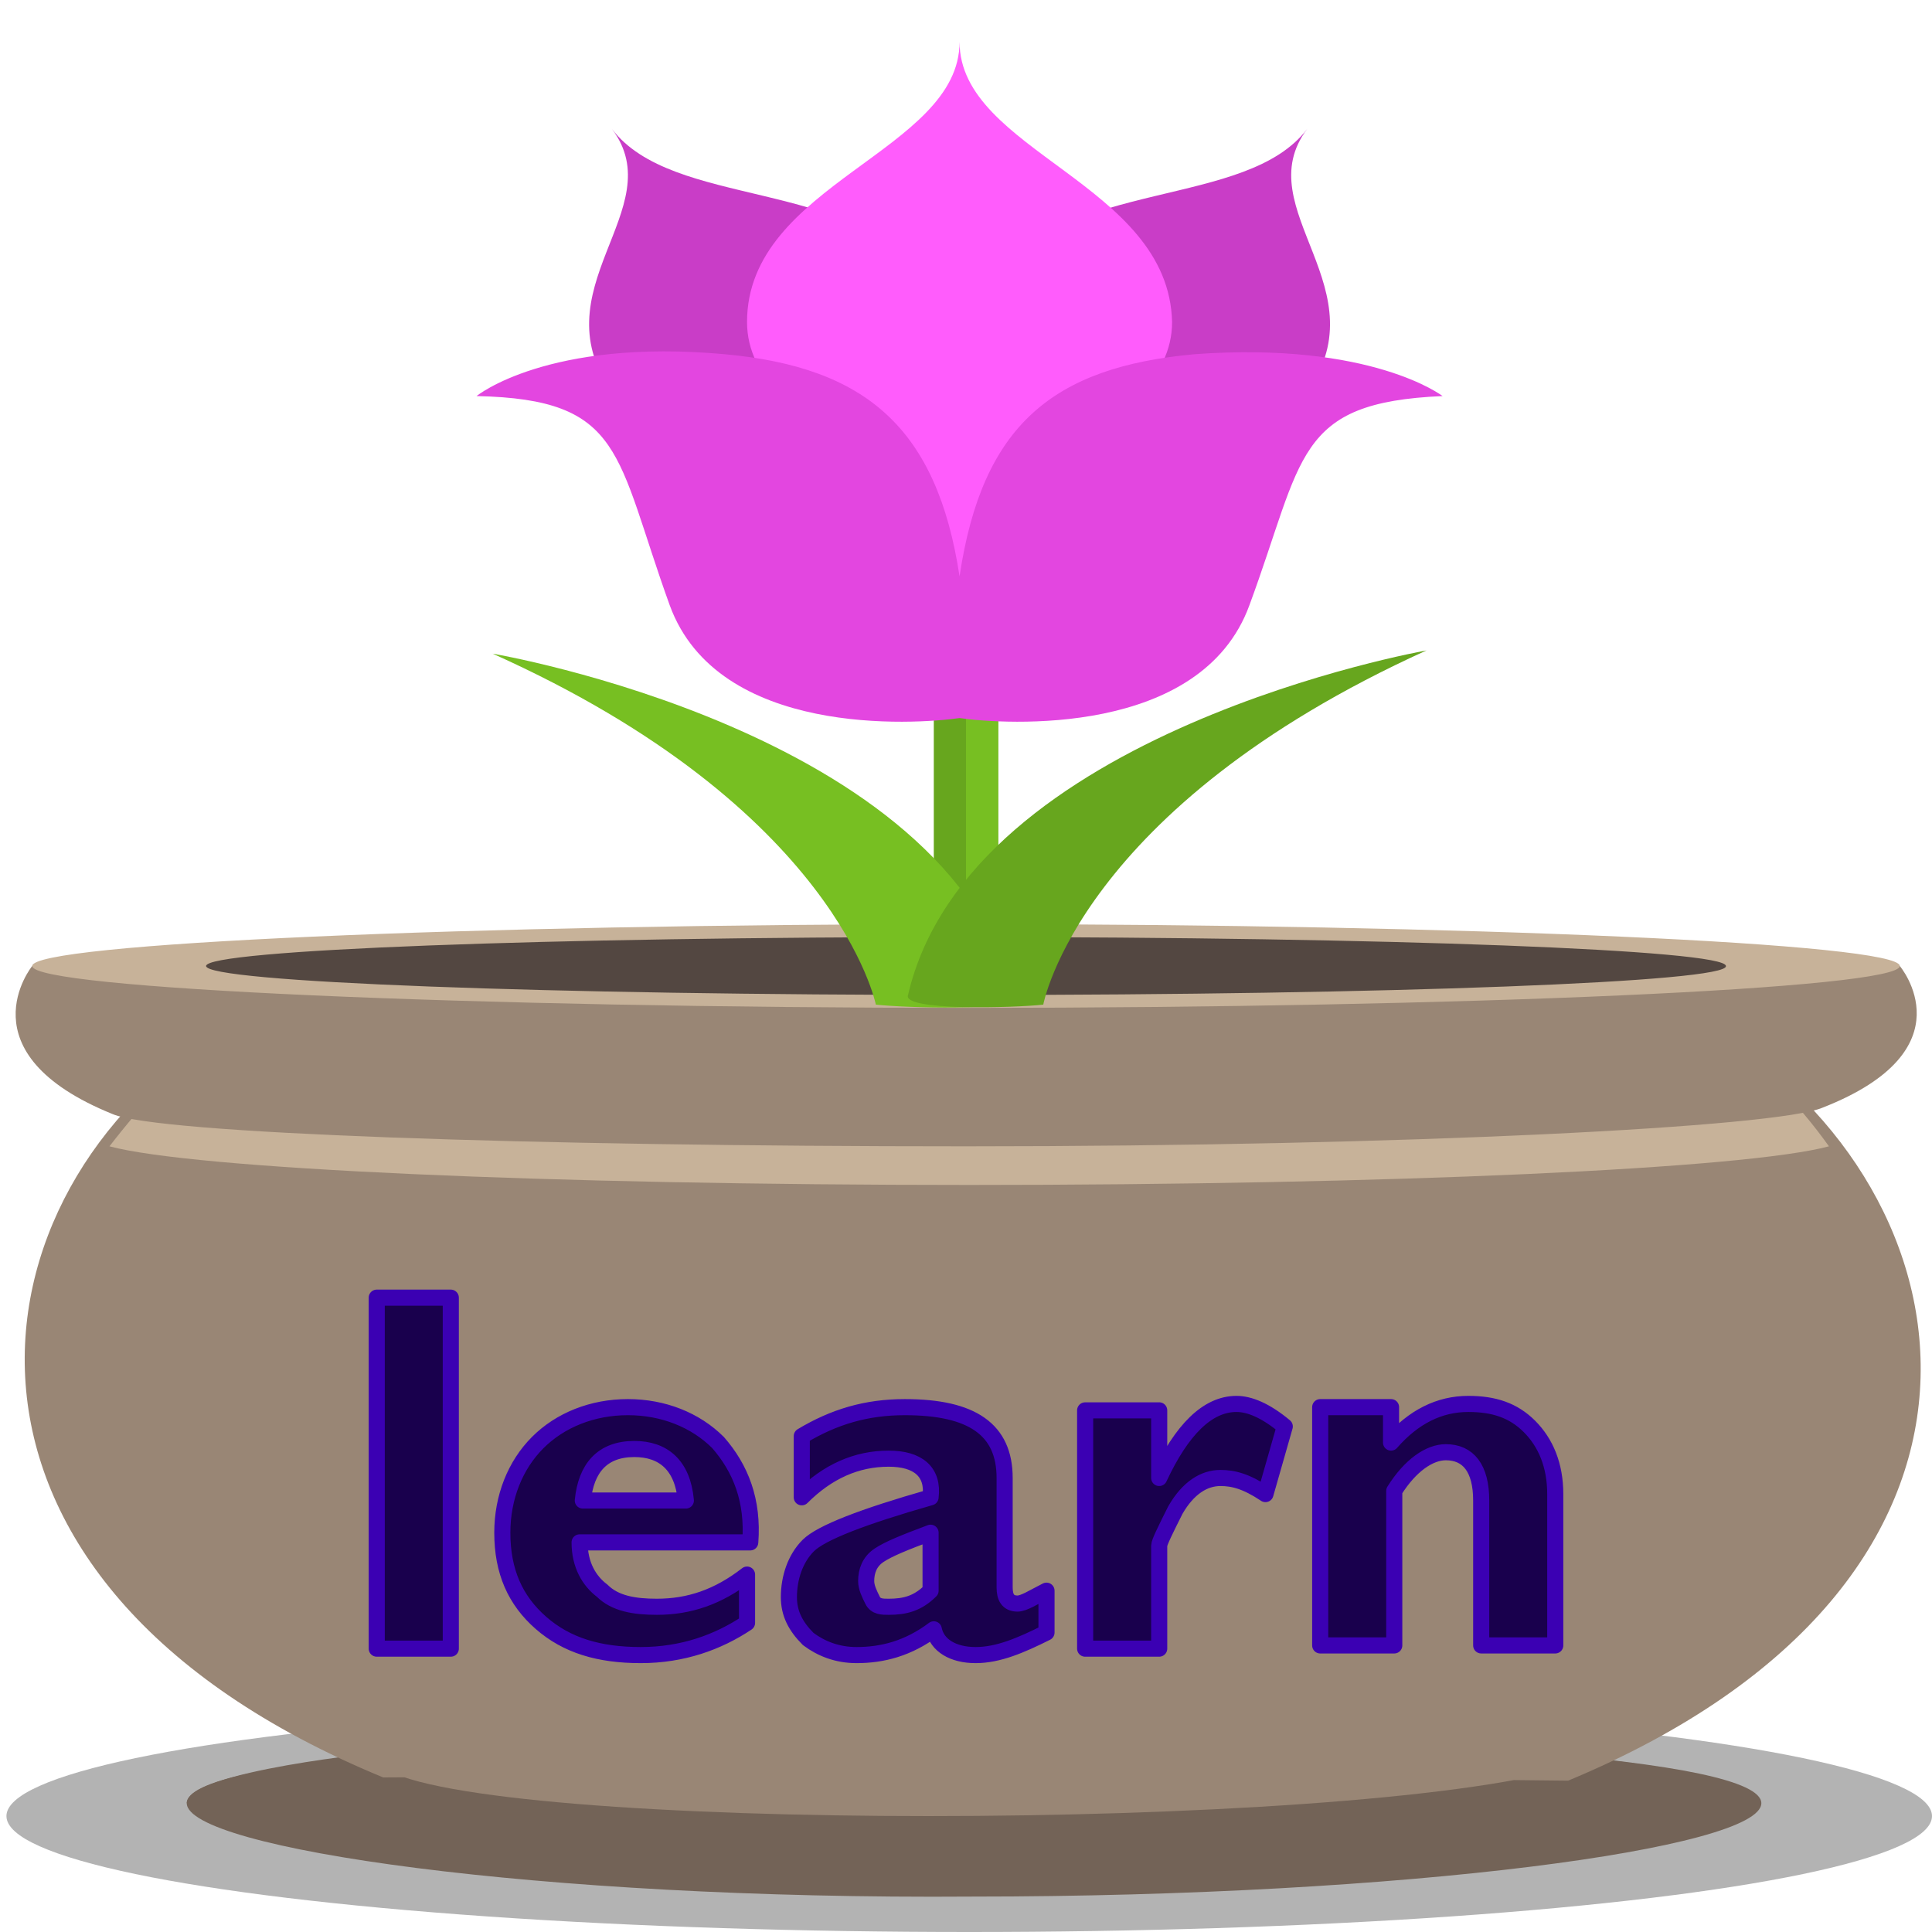
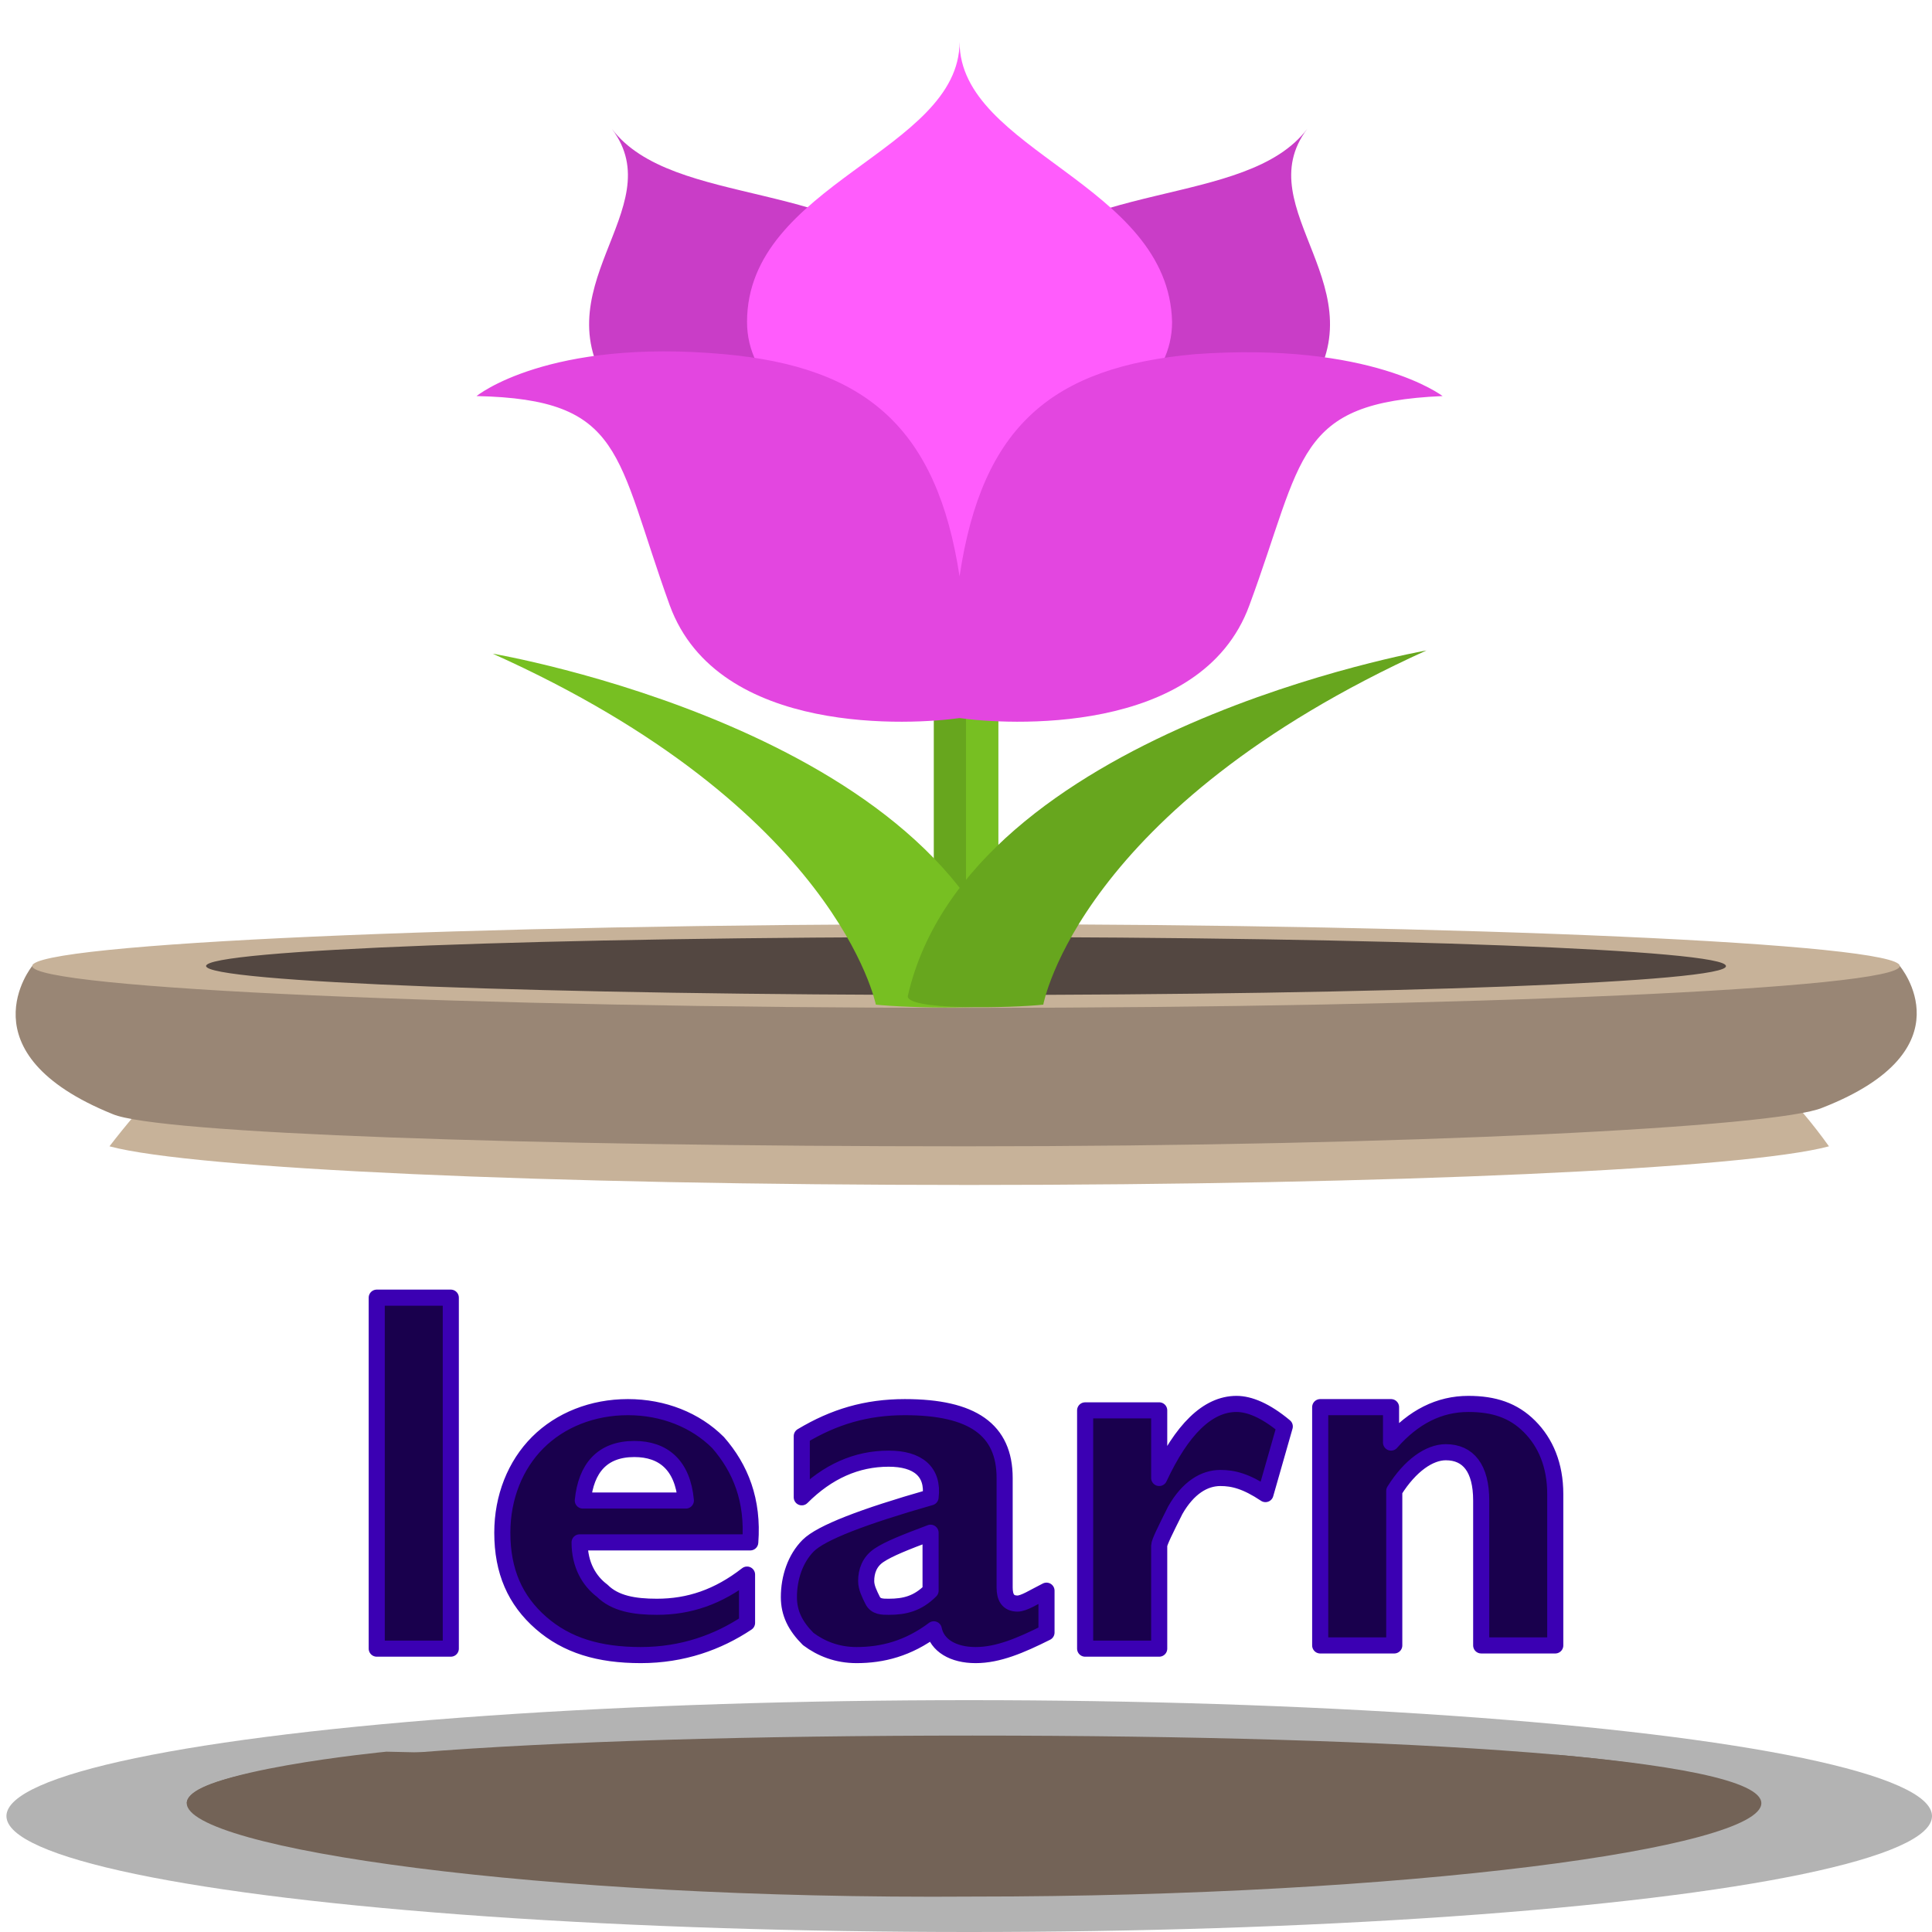
<svg xmlns="http://www.w3.org/2000/svg" id="Layer_1" width="60" height="60">
  <style>
	.st0{fill:#E346E0;}
	.st1{fill:#534741;}
	.st2{fill:#19004D;stroke:#3B00B3;stroke-width:0.5;stroke-linecap:round;stroke-linejoin:round;stroke-miterlimit:10;}
	.st3{fill:#C7B299;}
	.st4{fill:#998675;}
	.st5{fill:#C93DC7;}
	.st6{opacity:0.3;}
	.st7{fill:#FF5CFC;}
	.st8{fill:#67A61E;}
	.st9{fill:#736357;}
	.st10{fill:#77BF22;}
</style>
  <ellipse cx="30.1" cy="56.4" class="st6" rx="29.9" ry="3.6" />
  <path d="M54.7 56c0 1.4-11 2.9-24.5 2.9C16.7 59 5.8 57.4 5.8 56s10.9-2.1 24.4-2.1c13.5 0 24.5.7 24.5 2.1z" class="st9" />
  <path d="M48.4 54.5l-18.2.3-18.2-.4S5.8 55 5.8 56h48.8c0-1-6.2-1.5-6.2-1.5z" class="st9" />
-   <path d="M53.3 32H6.9c-8.1 5-9.8 17.1 5 23.2l18.1-.1 18.7.2C63.6 49.1 61.4 37 53.3 32zM11.9 54.9c3 2 29.9 2 36.8 0" class="st4" />
  <path d="M56.8 35.6c-1-1.4-2.2-2.6-3.5-3.6H6.9c-1.3 1-2.5 2.3-3.5 3.6 2.6.7 13.6 1.2 26.7 1.2s24.1-.5 26.7-1.2z" class="st3" />
  <path d="M59 30H1s-2.2 2.7 2.5 4.6c1.4.6 12.8 1 26.5 1 13.8 0 25.2-.6 26.6-1.2C61.2 32.6 59 30 59 30z" class="st4" />
  <path d="M55.4 30c0 .6-11.3 1.1-25.3 1.1S4.8 30.6 4.8 30c0-.6 11.3-1.1 25.3-1.1s25.3.5 25.3 1.1z" class="st1" />
  <path d="M30.1 28.7C14.6 28.7 1 29.3 1 30c0 .7 13.6 1.3 29.1 1.3 15.4 0 28.9-.6 28.9-1.3 0-.7-13.5-1.3-28.9-1.3zm0 2.2c-13.1 0-23.7-.4-23.7-.9s10.6-.9 23.6-.9c13.1 0 23.6.4 23.6.9.1.5-10.5.9-23.5.9z" class="st3" />
  <path d="M29 17h2v14h-2z" class="st8" />
  <path d="M30 17h1v14h-1z" class="st10" />
  <path d="M27.2 31.2S26 25.1 15.3 20.3c0 0 14.2 2.4 16.2 10.7 0 .4-3.4.3-4.3.2z" class="st10" />
  <path d="M32.4 31.2s1.1-6.1 11.9-11c0 0-14.2 2.5-16.1 10.7-.2.5 3.3.4 4.2.3z" class="st8" />
  <path d="M28.9 8.7c-2.5-3.2-8-2.2-9.9-4.7 1.9 2.5-2.4 5 .1 8.3 2.1 2.7 7.4 1.5 9.7 4.4-2.3-2.9 2.1-5.3.1-8z" class="st5" />
  <path d="M40.6 4c-1.9 2.5-7.4 1.5-9.9 4.7-2.1 2.7 2.4 5.1.1 8 2.2-2.9 7.6-1.7 9.7-4.4C43 9 38.7 6.5 40.6 4z" class="st5" />
  <path d="M29.8 1.3c0 3.4-6.6 4.4-6.6 8.7 0 3.6 6.6 4.4 6.6 8.3 0-3.9 6.6-4.7 6.6-8.3-.1-4.3-6.6-5.3-6.6-8.7z" class="st7" />
  <path d="M37.1 11c-4.4.4-6.6 2.2-7.3 6.9-.7-4.6-2.9-6.5-7.3-6.9-5.5-.5-7.7 1.3-7.7 1.3 4.6.1 4.3 1.8 6 6.5 1.5 4.1 7.6 3.7 9 3.5 1.4.2 7.5.6 9-3.5 1.7-4.6 1.4-6.3 6-6.5 0 0-2.2-1.7-7.7-1.3z" class="st0" />
  <path d="M14 40.3v10.9h-2.3V40.3H14zm9.2 8.6v1.5c-.9.6-2 1-3.3 1-1.3 0-2.3-.3-3.1-1-.8-.7-1.2-1.6-1.2-2.8 0-1.1.4-2.1 1.1-2.8.7-.7 1.7-1.1 2.8-1.1 1.1 0 2.1.4 2.8 1.1.7.8 1.1 1.8 1 3.1H18c0 .7.3 1.2.7 1.5.4.4 1 .5 1.7.5 1 0 1.9-.3 2.8-1zm-5.1-2.3h3.2c-.1-1.1-.7-1.6-1.6-1.6-1 0-1.5.6-1.6 1.6zm14.4 2.8v1.3c-.8.4-1.5.7-2.2.7-.7 0-1.2-.3-1.3-.8-.8.6-1.6.8-2.4.8-.6 0-1.1-.2-1.5-.5-.4-.4-.6-.8-.6-1.3 0-.6.2-1.2.6-1.6s1.7-.9 3.8-1.5c.1-.8-.4-1.2-1.3-1.2-1 0-1.9.4-2.7 1.2v-1.9c1-.6 2-.9 3.2-.9 2.1 0 3.1.7 3.1 2.2v3.4c0 .3.1.5.4.5.2 0 .5-.2.9-.4zm-3.6 0v-1.8c-.8.3-1.3.5-1.6.7s-.4.5-.4.8c0 .2.1.4.2.6s.3.2.5.2c.5 0 .9-.1 1.3-.5zm7.1-5.6v2.1c.7-1.5 1.5-2.3 2.4-2.3.4 0 .9.2 1.5.7l-.6 2.1c-.6-.4-1-.5-1.4-.5-.5 0-1 .3-1.4 1-.3.6-.5 1-.5 1.1v3.2h-2.3v-7.4H36zm7.2 0v1c.7-.8 1.5-1.2 2.4-1.2.8 0 1.4.2 1.9.7s.8 1.2.8 2.1v4.7H46v-4.5c0-1-.4-1.5-1.1-1.5-.5 0-1.1.4-1.6 1.2v4.8H41v-7.4h2.2z" class="st2" />
</svg>